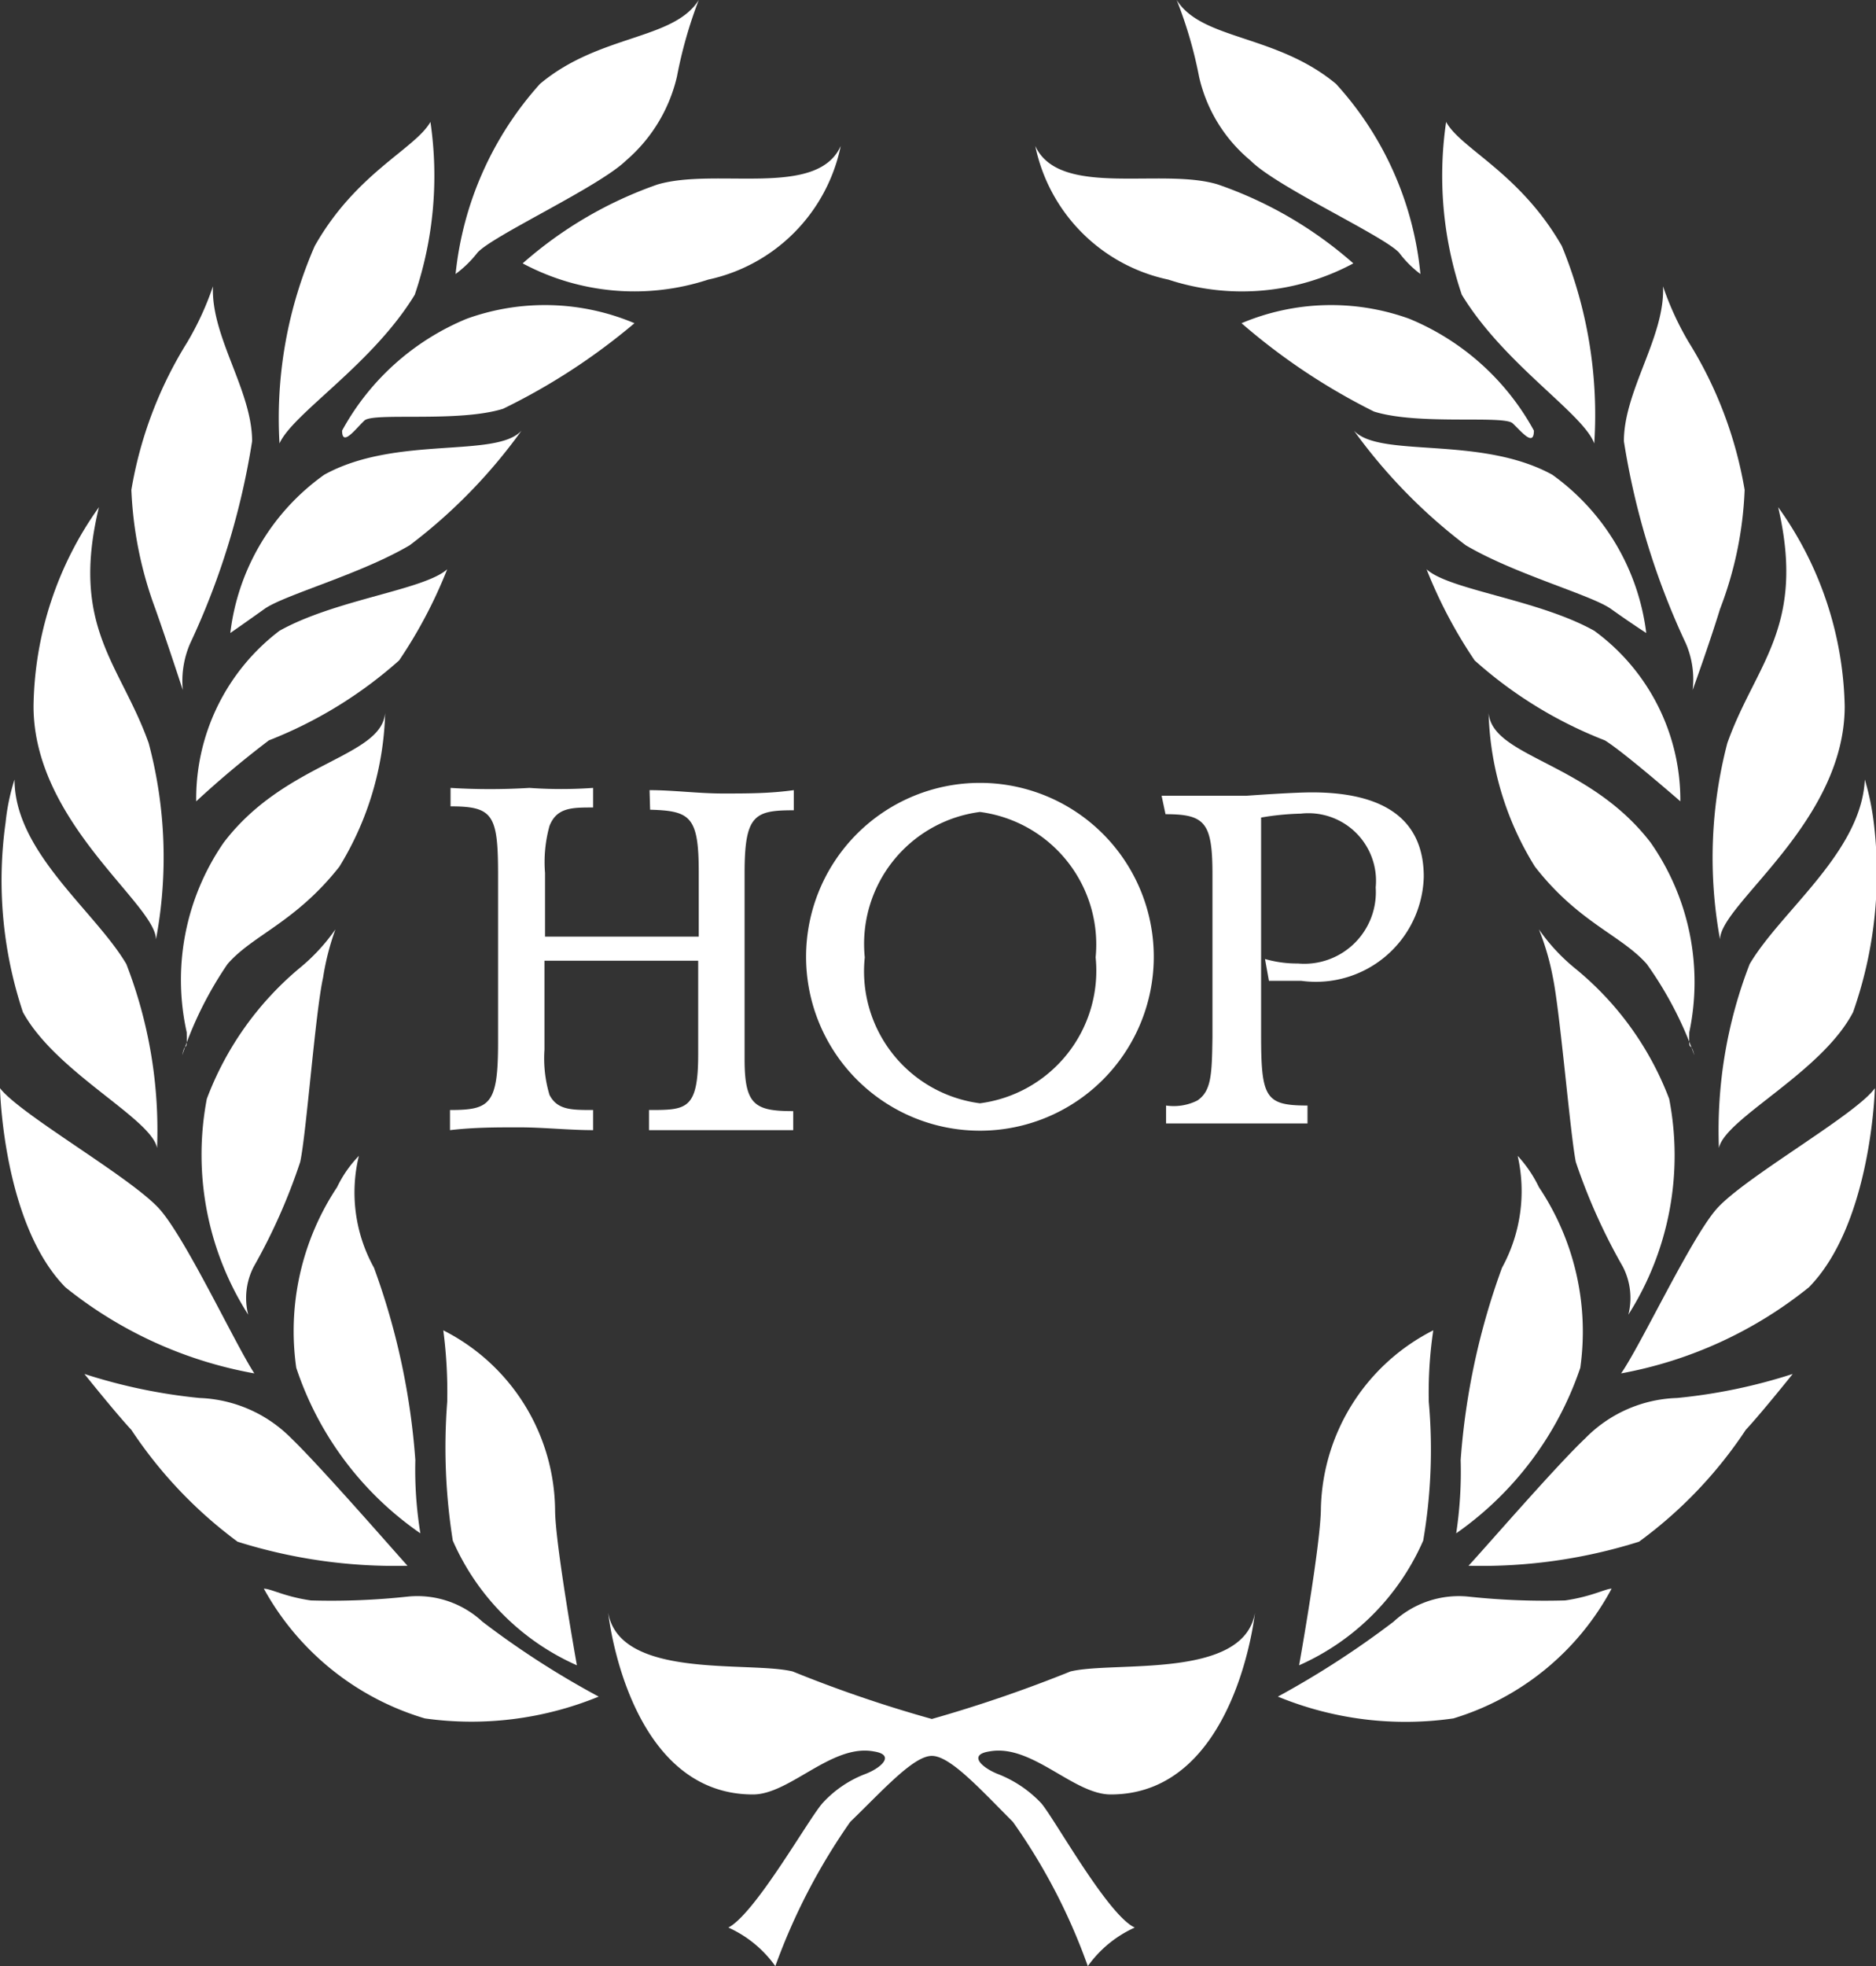
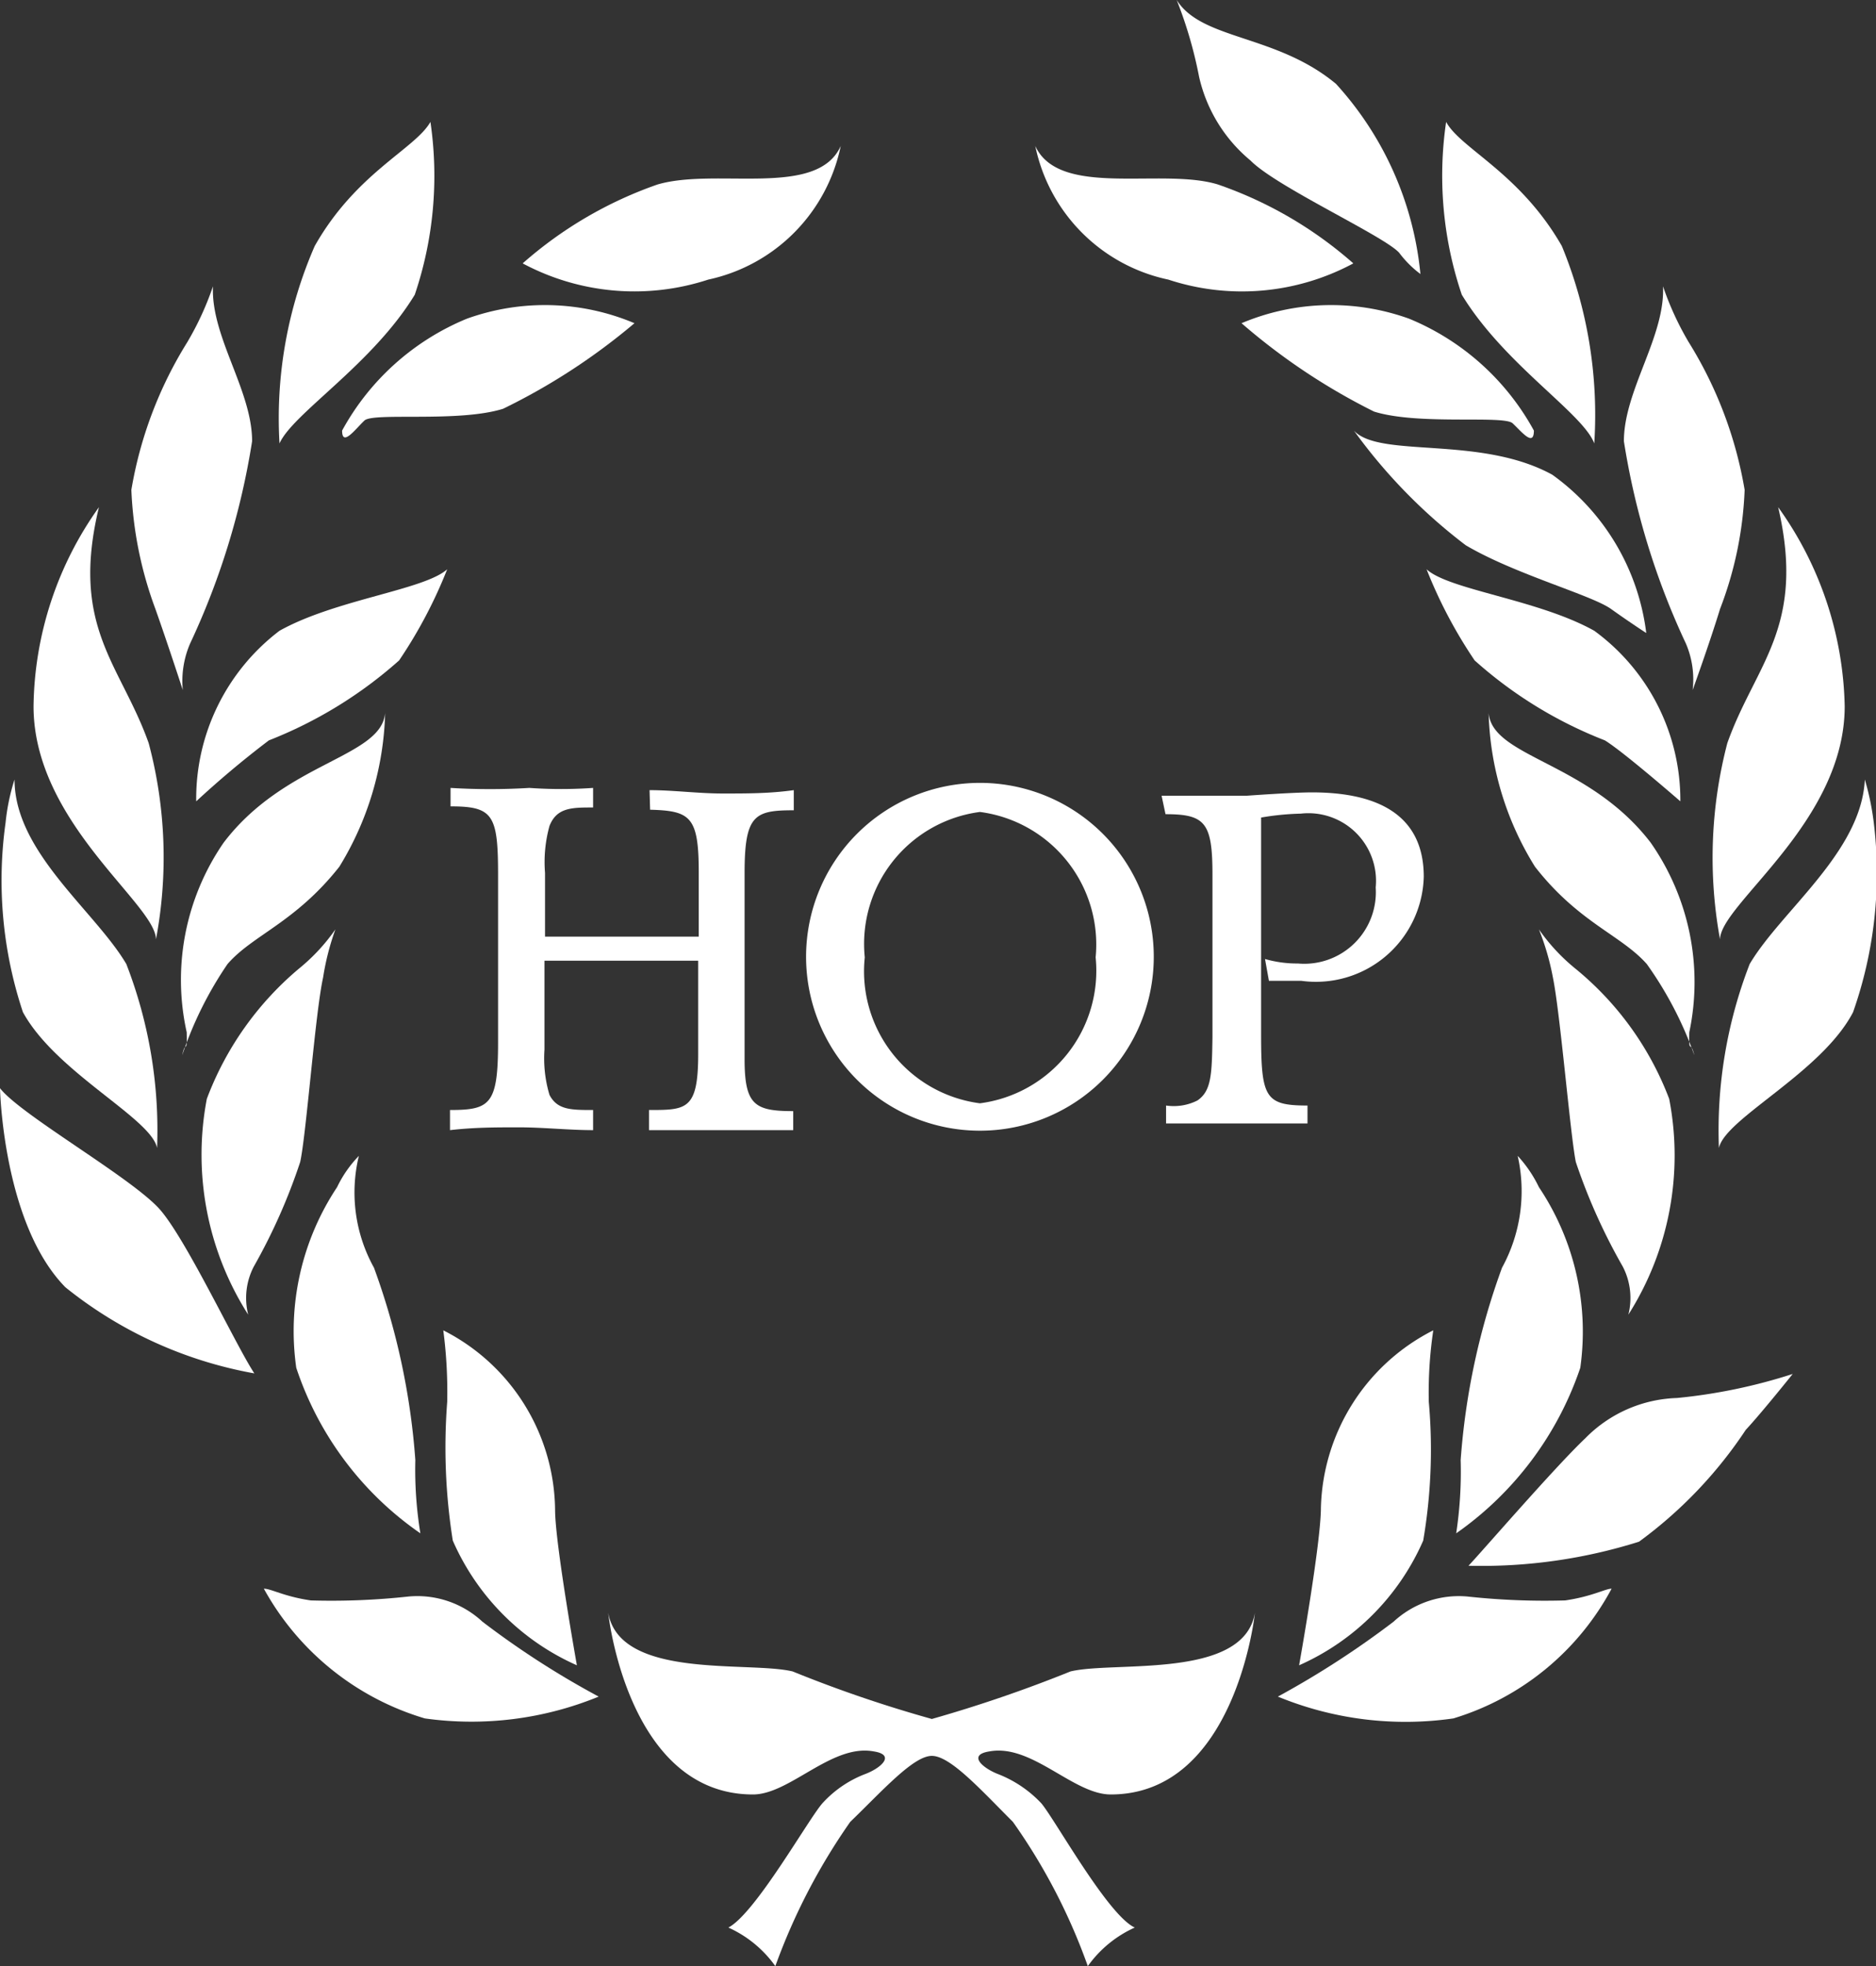
<svg xmlns="http://www.w3.org/2000/svg" height="35.16" viewBox="0 0 33.56 35.16" width="33.56">
  <rect x="0" y="0" width="33.56" height="35.16" fill="#333333" stroke="none" />
  <g fill="#fff">
    <path d="m16.67 30.74a24.63 24.63 0 0 0 2.48-.85c.79-.19 3.1.15 3.3-1.05 0 0-.34 3.25-2.58 3.25-.67 0-1.41-.91-2.17-.77-.39.06-.13.29.14.4a2.12 2.12 0 0 1 .79.53c.25.3 1.19 2 1.67 2.22a2.08 2.08 0 0 0 -.84.69 10.6 10.6 0 0 0 -1.34-2.58c-.58-.58-1.12-1.18-1.45-1.18s-.88.62-1.46 1.18a11 11 0 0 0 -1.34 2.58 2.08 2.08 0 0 0 -.84-.69c.48-.25 1.42-1.92 1.68-2.22a2 2 0 0 1 .78-.53c.28-.11.53-.34.14-.4-.75-.14-1.5.77-2.16.77-2.25 0-2.59-3.25-2.59-3.25.21 1.2 2.51.86 3.3 1.05a23.13 23.13 0 0 0 2.49.85z" />
    <path d="m7.93 23.79a8.42 8.42 0 0 1 .07 1.28 10.62 10.62 0 0 0 .1 2.48 4.34 4.34 0 0 0 2.22 2.23s-.39-2.18-.39-2.78a3.64 3.64 0 0 0 -2-3.21z" />
    <path d="m10.71 30.34a15.48 15.48 0 0 1 -2.08-1.34 1.71 1.71 0 0 0 -1.32-.45 12.74 12.74 0 0 1 -1.75.07c-.48-.07-.71-.21-.84-.21a4.87 4.87 0 0 0 2.88 2.32 6 6 0 0 0 3.11-.39z" />
    <path d="m7.52 27.42a7.07 7.07 0 0 1 -.09-1.31 12.64 12.64 0 0 0 -.74-3.44 2.77 2.77 0 0 1 -.27-2 2.11 2.11 0 0 0 -.39.56 4.65 4.65 0 0 0 -.73 3.23 5.82 5.82 0 0 0 2.22 2.96z" />
-     <path d="m7.29 28c-.21-.23-1.55-1.77-2.08-2.28a2.43 2.43 0 0 0 -1.64-.72 9.82 9.82 0 0 1 -2.06-.43s.56.7.84 1a7.93 7.93 0 0 0 1.9 2 9.37 9.37 0 0 0 3.04.43z" />
    <path d="m4.44 23.51a1.22 1.22 0 0 1 .1-.86 10.44 10.44 0 0 0 .83-1.87c.11-.5.27-2.67.41-3.3a4.59 4.59 0 0 1 .22-.86 3.42 3.42 0 0 1 -.65.7 5.62 5.62 0 0 0 -1.65 2.33 5.32 5.32 0 0 0 .74 3.86z" />
    <path d="m4.55 24.56c-.33-.5-1.2-2.36-1.68-2.92s-2.5-1.7-2.87-2.18c0 0 .05 2.42 1.17 3.56a7.49 7.49 0 0 0 3.38 1.54z" />
    <path d="m3.26 18.87c.06-.29.09 0 .08-.41a4.32 4.32 0 0 1 .66-3.39c1.1-1.45 2.82-1.52 2.89-2.32a5.52 5.52 0 0 1 -.82 2.75c-.79 1-1.55 1.22-2 1.74a6.6 6.6 0 0 0 -.81 1.63z" />
    <path d="m2.81 20.53a8.22 8.22 0 0 0 -.55-3.29c-.56-.95-2-2-2-3.3a3.75 3.75 0 0 0 -.16.77 7.45 7.45 0 0 0 .31 3.39c.59 1.08 2.3 1.9 2.4 2.43z" />
    <path d="m2.79 16.8a7.92 7.92 0 0 0 -.13-3.51c-.5-1.41-1.41-2.07-.89-4.22a6.25 6.25 0 0 0 -1.17 3.56c0 2.08 2.19 3.54 2.19 4.17z" />
    <path d="m3.51 14.33a3.77 3.77 0 0 1 1.49-3.05c1-.56 2.59-.73 3-1.1a8.42 8.42 0 0 1 -.86 1.63 7.75 7.75 0 0 1 -2.33 1.43 17.24 17.24 0 0 0 -1.3 1.09z" />
-     <path d="m4.12 11.32a4.06 4.06 0 0 1 1.68-2.83c1.28-.71 3.08-.29 3.53-.79a9.55 9.55 0 0 1 -2 2.05c-.88.52-2.25.89-2.6 1.14s-.61.43-.61.43z" />
    <path d="m3.27 12.34a1.69 1.69 0 0 1 .13-.83 13.39 13.39 0 0 0 1.11-3.62c0-.91-.74-1.87-.7-2.77a5.32 5.32 0 0 1 -.46 1 7.27 7.27 0 0 0 -1 2.64 6.91 6.91 0 0 0 .43 2.13c.22.62.49 1.45.49 1.45z" />
    <path d="m5 7.93a7.69 7.69 0 0 1 .63-3.53c.74-1.31 1.8-1.74 2.07-2.22a6.63 6.63 0 0 1 -.28 3.09c-.76 1.25-2.18 2.12-2.42 2.66z" />
    <path d="m6.12 7.7a4.49 4.49 0 0 1 2.23-2 4.12 4.12 0 0 1 3 .08 11.28 11.28 0 0 1 -2.35 1.53c-.8.25-2.32.06-2.48.21s-.4.48-.4.18z" />
-     <path d="m8.15 4.9a6 6 0 0 1 1.51-3.4c1.06-.89 2.39-.78 2.84-1.5a8 8 0 0 0 -.39 1.37 2.82 2.82 0 0 1 -.91 1.5c-.48.47-2.4 1.35-2.66 1.65a2 2 0 0 1 -.39.38z" />
    <path d="m9.35 4.71a7.25 7.25 0 0 1 2.41-1.41c1.05-.31 2.86.25 3.28-.69a3.08 3.08 0 0 1 -2.37 2.39 4.24 4.24 0 0 1 -3.32-.29z" />
    <path d="m25.64 23.79a7.56 7.56 0 0 0 -.08 1.28 9.63 9.63 0 0 1 -.1 2.48 4.34 4.34 0 0 1 -2.22 2.23s.39-2.18.39-2.82a3.66 3.66 0 0 1 2.01-3.17z" />
    <path d="m22.86 30.34a16.16 16.16 0 0 0 2.07-1.34 1.72 1.72 0 0 1 1.32-.45 12.81 12.81 0 0 0 1.75.07c.48-.07.72-.21.83-.21a4.78 4.78 0 0 1 -2.83 2.32 6 6 0 0 1 -3.14-.39z" />
    <path d="m26.05 27.42a7.35 7.35 0 0 0 .08-1.31 12.64 12.64 0 0 1 .74-3.44 2.85 2.85 0 0 0 .28-2 2.28 2.28 0 0 1 .38.56 4.64 4.64 0 0 1 .74 3.23 5.93 5.93 0 0 1 -2.22 2.96z" />
    <path d="m26.27 28c.22-.23 1.55-1.77 2.09-2.28a2.4 2.4 0 0 1 1.64-.72 9.79 9.79 0 0 0 2.07-.43s-.56.7-.84 1a7.82 7.82 0 0 1 -1.91 2 9.37 9.37 0 0 1 -3.05.43z" />
    <path d="m29.13 23.51a1.22 1.22 0 0 0 -.1-.86 10.48 10.48 0 0 1 -.84-1.87c-.1-.5-.28-2.67-.41-3.3a4.59 4.59 0 0 0 -.25-.86 3.42 3.42 0 0 0 .65.7 5.54 5.54 0 0 1 1.68 2.33 5.31 5.31 0 0 1 -.73 3.86z" />
-     <path d="m29 24.56c.35-.5 1.22-2.36 1.69-2.92s2.51-1.7 2.85-2.18c0 0-.06 2.42-1.18 3.56a7.51 7.51 0 0 1 -3.36 1.54z" />
    <path d="m30.31 18.87c-.07-.29-.1 0-.09-.41a4.35 4.35 0 0 0 -.69-3.39c-1.11-1.45-2.83-1.52-2.9-2.32a5.47 5.47 0 0 0 .83 2.75c.78 1 1.54 1.22 2 1.74a6.6 6.6 0 0 1 .85 1.63z" />
    <path d="m30.75 20.53a8.22 8.22 0 0 1 .55-3.29c.56-.95 2-2 2.06-3.3a4.7 4.7 0 0 1 .16.77 7.48 7.48 0 0 1 -.37 3.39c-.56 1.08-2.29 1.9-2.4 2.43z" />
    <path d="m30.77 16.8a8.1 8.1 0 0 1 .13-3.51c.5-1.41 1.41-2.07.91-4.22a6.31 6.31 0 0 1 1.19 3.56c0 2.08-2.23 3.54-2.23 4.17z" />
    <path d="m30.06 14.33a3.75 3.75 0 0 0 -1.54-3.05c-1-.56-2.6-.73-3-1.1a8.42 8.42 0 0 0 .86 1.63 7.63 7.63 0 0 0 2.33 1.43c.34.21 1.35 1.09 1.35 1.09z" />
    <path d="m29.45 11.32a4.1 4.1 0 0 0 -1.68-2.83c-1.29-.71-3.09-.29-3.55-.79a9.69 9.69 0 0 0 2 2.05c.88.52 2.25.89 2.6 1.14s.63.43.63.43z" />
    <path d="m30.28 12.34a1.63 1.63 0 0 0 -.12-.83 13.39 13.39 0 0 1 -1.11-3.62c0-.91.74-1.87.7-2.77a5.32 5.32 0 0 0 .46 1 7.29 7.29 0 0 1 1 2.64 6.62 6.62 0 0 1 -.44 2.13c-.19.62-.49 1.45-.49 1.45z" />
    <path d="m28.52 7.93a7.93 7.93 0 0 0 -.58-3.53c-.75-1.31-1.81-1.74-2.07-2.22a6.63 6.63 0 0 0 .28 3.09c.76 1.25 2.17 2.12 2.37 2.66z" />
    <path d="m27.44 7.7a4.49 4.49 0 0 0 -2.23-2 4.12 4.12 0 0 0 -3 .08 11.28 11.28 0 0 0 2.37 1.58c.8.25 2.32.06 2.48.21s.38.43.38.13z" />
    <path d="m25.41 4.9a5.88 5.88 0 0 0 -1.51-3.4c-1.07-.89-2.4-.78-2.85-1.5a7.68 7.68 0 0 1 .4 1.37 2.72 2.72 0 0 0 .92 1.5c.46.47 2.39 1.35 2.66 1.65a1.87 1.87 0 0 0 .38.38z" />
    <path d="m24.21 4.71a7.22 7.22 0 0 0 -2.42-1.41c-1-.31-2.84.25-3.27-.69a3.08 3.08 0 0 0 2.38 2.39 4.21 4.21 0 0 0 3.31-.29z" />
    <path d="m11.62 14.13c.43 0 .87.06 1.31.06s.84 0 1.27-.06v.36c-.7 0-.88.08-.88 1.12v3.33c0 .82.18.93.87.93v.34c-.46 0-.82 0-1.23 0s-.91 0-1.35 0v-.36c.67 0 .88 0 .88-1v-1.67h-2.75v1.59a2.28 2.28 0 0 0 .09.81c.14.27.39.27.78.27v.36c-.44 0-.89-.05-1.32-.05s-.8 0-1.24.05v-.36c.72 0 .86-.1.86-1.21v-3c0-1.07-.09-1.22-.85-1.22v-.33a11.61 11.61 0 0 0 1.41 0 8.13 8.13 0 0 0 1.14 0v.35c-.38 0-.65 0-.78.33a2.42 2.42 0 0 0 -.08.84v1.14h2.75v-1.15c0-1-.15-1.1-.87-1.12z" />
    <path d="m20.78 14.23h.64.88s.82-.06 1.17-.06c1.05 0 2 .32 2 1.51a1.93 1.93 0 0 1 -2.19 1.86c-.2 0-.38 0-.58 0l-.07-.39a2.09 2.09 0 0 0 .59.08 1.28 1.28 0 0 0 1.39-1.36 1.21 1.21 0 0 0 -1.34-1.32 4.79 4.79 0 0 0 -.71.07v1.21 2.66c0 1.14.07 1.28.83 1.28v.32c-.41 0-.83 0-1.24 0s-.89 0-1.29 0v-.32a.94.94 0 0 0 .56-.09c.25-.17.26-.46.27-1.13v-2.91c0-.93-.13-1.08-.84-1.08z" />
    <path d="m20.64 17.12a3.11 3.11 0 1 1 -3.11-3.12 3.11 3.11 0 0 1 3.11 3.12zm-3.11-2.6a2.38 2.38 0 0 0 -2.06 2.6 2.38 2.38 0 0 0 2.06 2.61 2.39 2.39 0 0 0 2.07-2.61 2.39 2.39 0 0 0 -2.07-2.6z" />
  </g>
</svg>